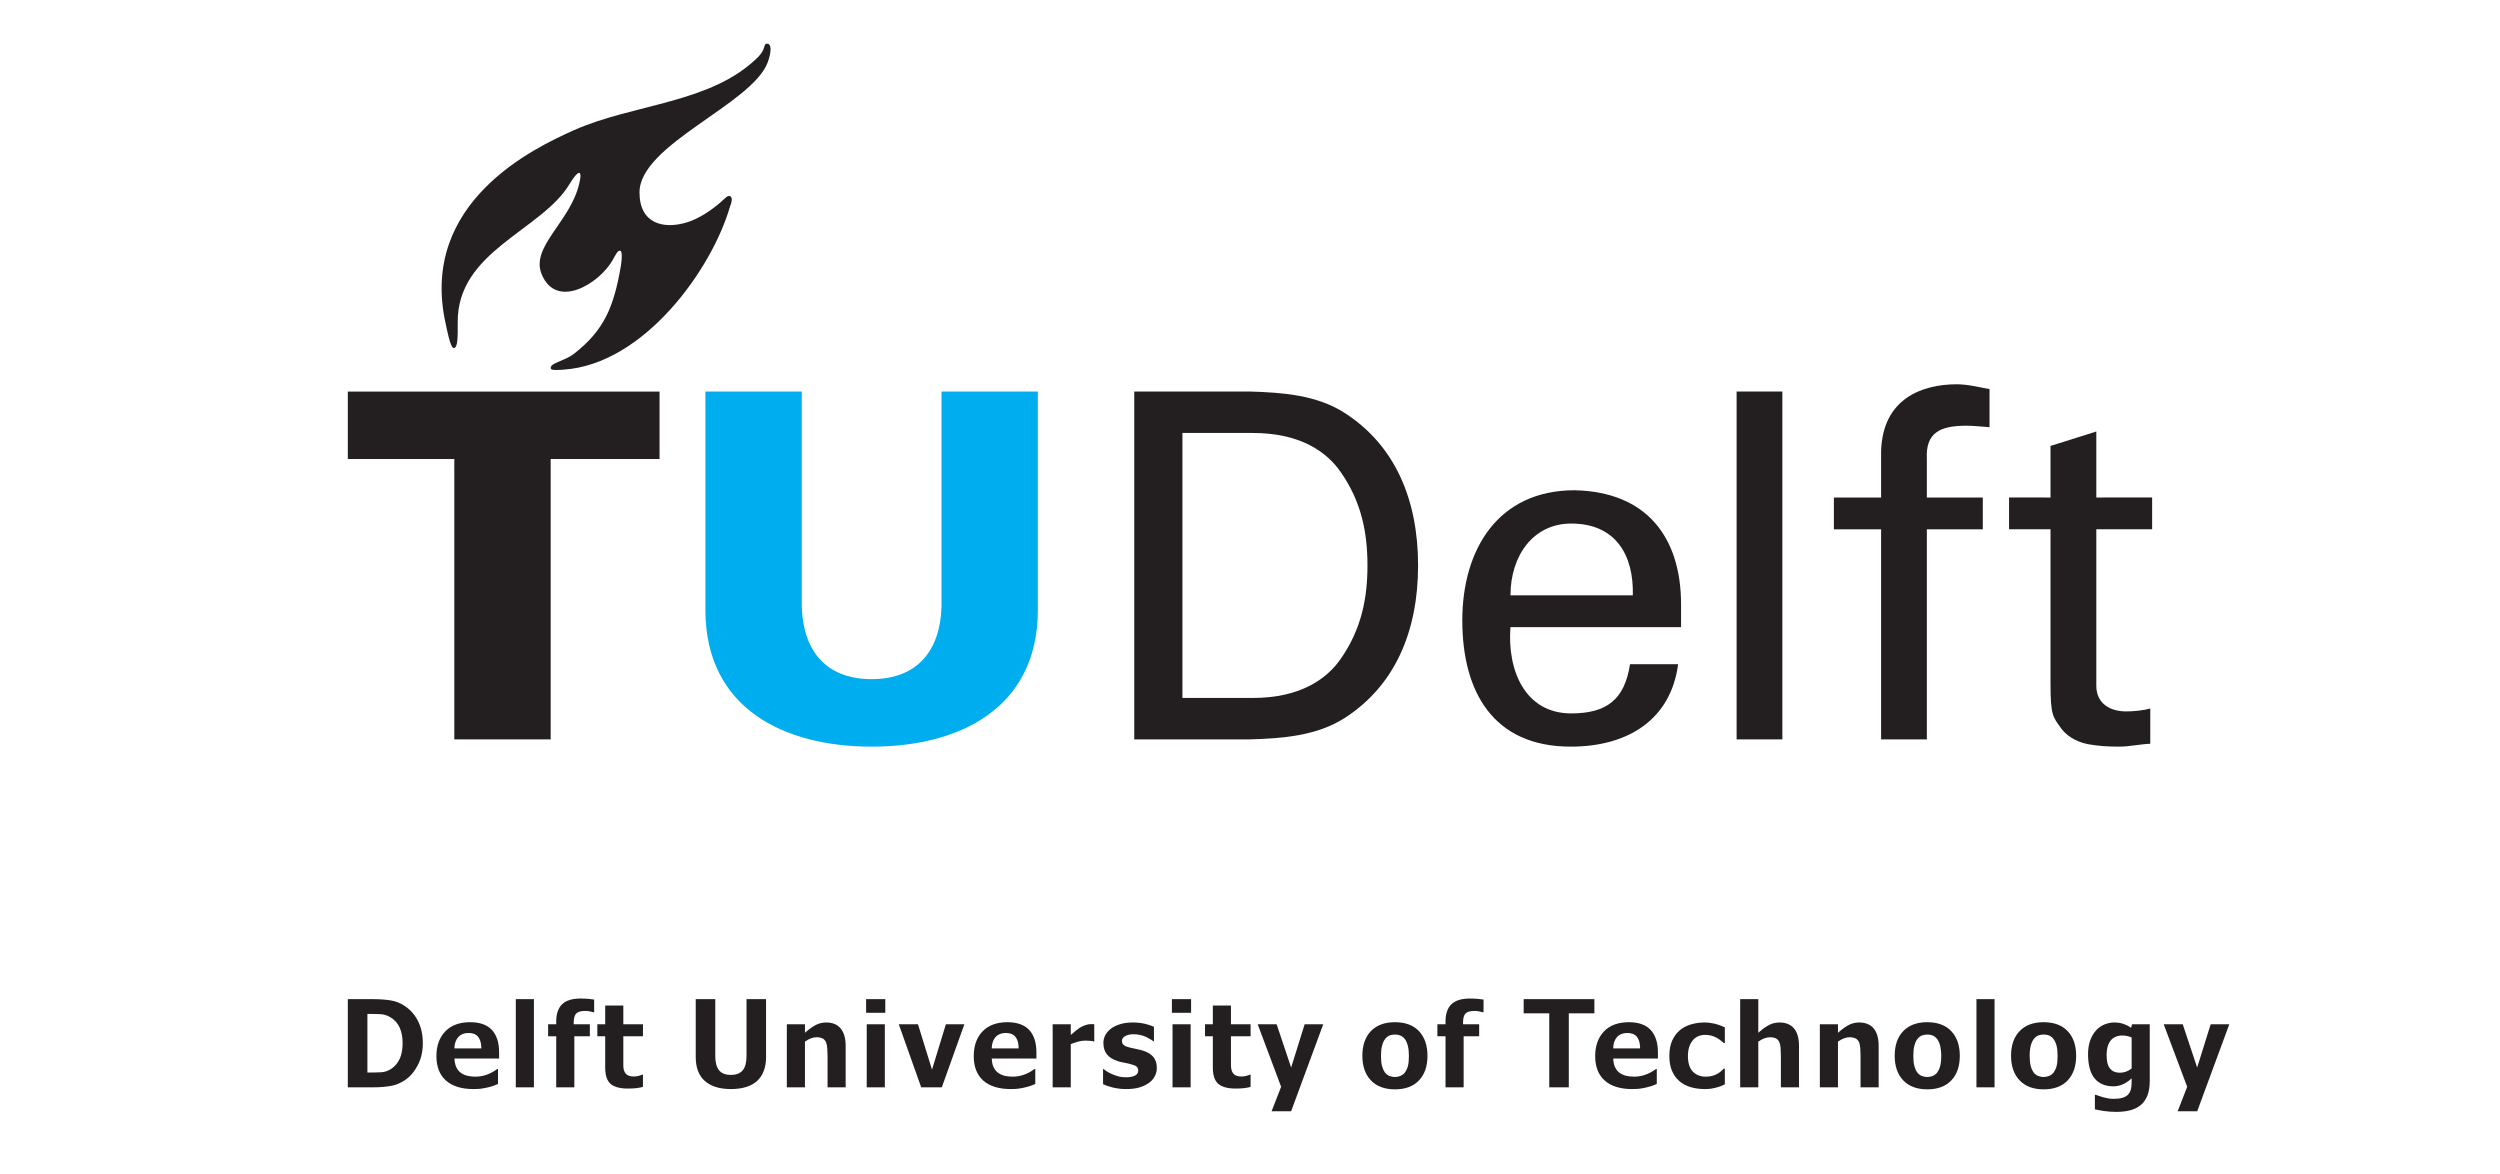
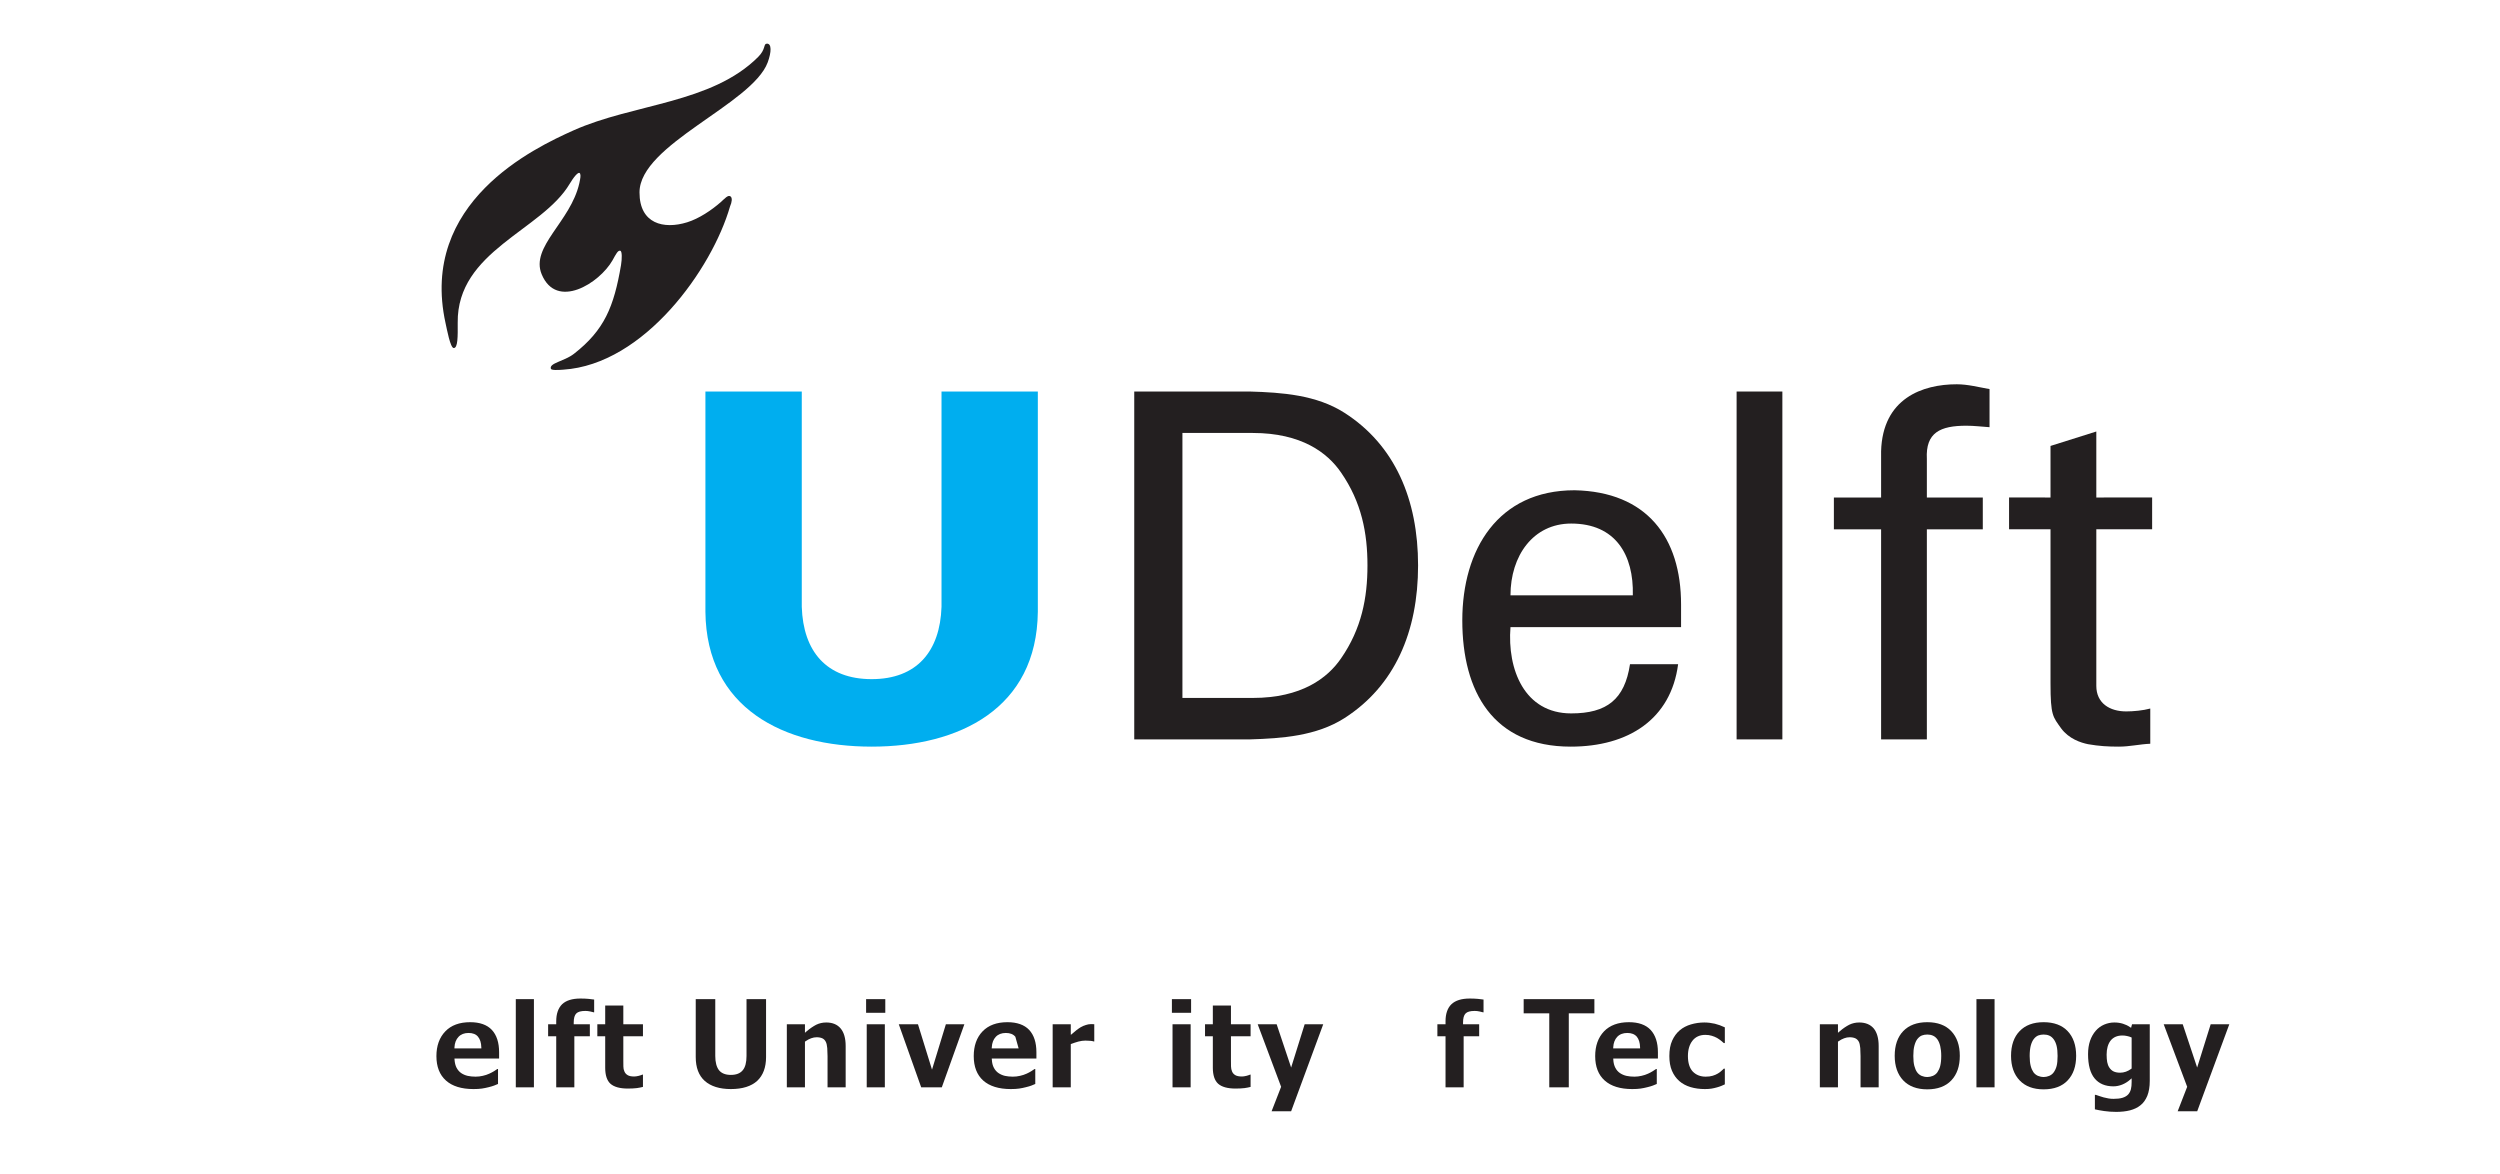
<svg xmlns="http://www.w3.org/2000/svg" width="172.48pt" height="80.98pt" viewBox="0 0 172.48 80.98" version="1.1">
  <g id="surface1">
    <path style=" stroke:none;fill-rule:nonzero;fill:rgb(0%,68.199%,93.7%);fill-opacity:1;" d="M 64.957 27.012 L 64.957 41.871 C 64.855 44.93 63.258 46.855 60.137 46.855 C 57.012 46.855 55.414 44.93 55.316 41.871 L 55.316 27.012 L 48.668 27.012 L 48.668 42.203 C 48.734 48.883 54.086 51.512 60.137 51.512 C 66.184 51.512 71.535 48.883 71.602 42.203 L 71.602 27.012 L 64.957 27.012 " />
    <path style=" stroke:none;fill-rule:evenodd;fill:rgb(13.699%,12.199%,12.5%);fill-opacity:1;" d="M 81.578 29.871 L 86.434 29.871 C 89.789 29.871 91.586 31.234 92.52 32.598 C 93.945 34.656 94.344 36.785 94.344 39.012 C 94.344 41.238 93.945 43.367 92.52 45.426 C 91.586 46.789 89.789 48.152 86.434 48.152 L 81.578 48.152 Z M 78.254 51.012 L 86.234 51.012 C 88.461 50.945 90.82 50.777 92.746 49.551 C 96.238 47.32 97.836 43.566 97.836 39.012 C 97.836 34.457 96.238 30.703 92.746 28.473 C 90.82 27.246 88.461 27.078 86.234 27.012 L 78.254 27.012 L 78.254 51.012 " />
    <path style=" stroke:none;fill-rule:evenodd;fill:rgb(13.699%,12.199%,12.5%);fill-opacity:1;" d="M 115.98 43.266 L 115.98 41.703 C 115.98 37.082 113.617 33.926 108.633 33.824 C 103.348 33.824 100.887 37.914 100.887 42.801 C 100.887 47.723 103.016 51.512 108.367 51.512 C 112.355 51.512 115.281 49.617 115.777 45.824 L 112.457 45.824 C 112.09 48.254 110.859 49.219 108.398 49.219 C 105.176 49.219 103.98 46.191 104.211 43.266 Z M 104.211 41.074 C 104.211 38.348 105.773 36.121 108.398 36.121 C 111.461 36.121 112.723 38.281 112.652 41.074 L 104.211 41.074 " />
    <path style=" stroke:none;fill-rule:nonzero;fill:rgb(13.699%,12.199%,12.5%);fill-opacity:1;" d="M 122.969 51.012 L 122.969 27.012 L 119.812 27.012 L 119.812 51.012 L 122.969 51.012 " />
    <path style=" stroke:none;fill-rule:nonzero;fill:rgb(13.699%,12.199%,12.5%);fill-opacity:1;" d="M 132.938 51.012 L 132.938 36.52 L 136.797 36.52 L 136.797 34.324 L 132.938 34.324 L 132.938 31.664 C 132.84 29.836 133.871 29.371 135.664 29.371 C 136.195 29.371 136.73 29.438 137.262 29.473 L 137.262 26.844 C 136.496 26.711 135.766 26.512 135 26.512 C 132.645 26.512 129.883 27.477 129.781 31.133 L 129.781 34.324 L 126.523 34.324 L 126.523 36.52 L 129.781 36.52 L 129.781 51.012 L 132.938 51.012 " />
    <path style=" stroke:none;fill-rule:nonzero;fill:rgb(13.699%,12.199%,12.5%);fill-opacity:1;" d="M 138.609 34.32 L 138.609 36.516 L 141.469 36.516 L 141.469 47.156 C 141.469 49.383 141.637 49.449 142.199 50.246 C 142.734 50.977 143.562 51.242 144.062 51.344 C 144.828 51.477 145.426 51.512 146.191 51.512 C 146.922 51.512 147.617 51.344 148.352 51.312 L 148.352 48.883 C 147.852 49.02 147.188 49.082 146.688 49.082 C 145.559 49.082 144.629 48.52 144.629 47.32 L 144.629 36.516 L 148.48 36.516 L 148.48 34.32 L 144.629 34.324 L 144.629 29.77 L 141.469 30.766 L 141.469 34.324 L 138.609 34.32 " />
-     <path style=" stroke:none;fill-rule:nonzero;fill:rgb(13.699%,12.199%,12.5%);fill-opacity:1;" d="M 31.344 51.012 L 37.992 51.012 L 37.992 31.668 L 45.504 31.668 L 45.504 27.016 L 23.996 27.016 L 23.996 31.668 L 31.344 31.668 L 31.344 51.012 " />
    <path style=" stroke:none;fill-rule:nonzero;fill:rgb(13.699%,12.199%,12.5%);fill-opacity:1;" d="M 47.41 15.336 C 45.789 15.84 44.117 15.441 44.121 13.273 C 44.125 9.965 51.887 7.195 52.965 4.305 C 53.23 3.586 53.246 2.992 52.902 3.012 C 52.656 3.027 52.852 3.387 52.305 3.93 C 49.09 7.148 43.703 7.145 39.566 8.996 C 36.855 10.211 28.91 13.953 30.738 22.289 C 30.828 22.688 31.066 24.012 31.305 24.012 C 31.59 24.012 31.586 23.223 31.578 22.266 C 31.516 17.301 37.398 15.914 39.309 12.672 C 39.539 12.285 39.934 11.738 40.027 11.992 C 40.074 12.113 40.043 12.297 39.969 12.641 C 39.367 15.305 36.582 17.016 37.371 18.922 C 38.395 21.395 41.352 19.551 42.258 17.961 C 42.5 17.523 42.637 17.246 42.801 17.301 C 42.922 17.344 42.918 17.844 42.844 18.297 C 42.355 21.168 41.695 22.777 39.598 24.41 C 38.926 24.934 37.867 25.043 38.008 25.445 C 38.043 25.551 38.496 25.535 38.859 25.504 C 44.453 25.141 49.129 18.551 50.367 14.242 C 50.5 13.941 50.535 13.656 50.402 13.551 C 50.23 13.418 49.984 13.719 49.734 13.938 C 49.098 14.5 48.219 15.086 47.41 15.336 " />
-     <path style=" stroke:none;fill-rule:nonzero;fill:rgb(13.699%,12.199%,12.5%);fill-opacity:1;" d="M 23.996 68.934 C 23.996 69.086 23.996 74.863 23.996 75.016 C 24.137 75.016 25.789 75.016 25.789 75.016 C 26.195 75.016 26.582 74.984 26.938 74.926 C 27.289 74.867 27.621 74.734 27.922 74.531 C 28.281 74.293 28.582 73.949 28.816 73.504 C 29.051 73.059 29.172 72.547 29.172 71.98 C 29.172 71.395 29.059 70.875 28.84 70.445 C 28.621 70.012 28.316 69.664 27.938 69.414 C 27.629 69.203 27.289 69.07 26.938 69.016 C 26.578 68.961 26.184 68.934 25.773 68.934 C 25.773 68.934 24.137 68.934 23.996 68.934 Z M 25.348 73.918 L 25.348 69.953 L 25.449 69.953 C 25.758 69.953 26.027 69.957 26.25 69.969 C 26.48 69.98 26.707 70.051 26.918 70.172 C 27.211 70.344 27.43 70.582 27.57 70.887 C 27.707 71.188 27.777 71.551 27.777 71.969 C 27.777 72.387 27.711 72.75 27.582 73.043 C 27.445 73.336 27.25 73.57 26.992 73.742 C 26.777 73.883 26.543 73.965 26.301 73.977 C 26.074 73.988 25.785 73.996 25.449 73.996 L 25.348 73.996 L 25.348 73.918 " />
    <path style=" stroke:none;fill-rule:nonzero;fill:rgb(13.699%,12.199%,12.5%);fill-opacity:1;" d="M 30.723 71.156 C 30.316 71.578 30.109 72.152 30.109 72.863 C 30.109 73.59 30.328 74.156 30.766 74.547 C 31.199 74.938 31.84 75.137 32.668 75.137 C 32.895 75.137 33.09 75.125 33.246 75.102 C 33.402 75.078 33.559 75.047 33.711 75.008 C 33.871 74.969 34 74.93 34.09 74.895 C 34.09 74.895 34.289 74.812 34.359 74.785 C 34.359 74.699 34.359 73.879 34.359 73.754 C 34.332 73.754 34.32 73.754 34.309 73.754 C 34.27 73.777 34.086 73.902 34.086 73.902 C 33.984 73.965 33.875 74.02 33.758 74.074 C 33.621 74.137 33.473 74.188 33.309 74.223 C 33.148 74.262 32.98 74.281 32.812 74.281 C 32.617 74.281 32.434 74.262 32.27 74.227 C 32.098 74.188 31.949 74.121 31.82 74.035 C 31.688 73.945 31.582 73.82 31.5 73.668 C 31.422 73.52 31.375 73.328 31.359 73.109 L 31.355 73.031 C 31.355 73.031 34.293 73.031 34.434 73.031 C 34.434 72.922 34.434 72.598 34.434 72.598 C 34.434 71.93 34.266 71.41 33.934 71.055 C 33.605 70.703 33.102 70.523 32.438 70.523 C 31.703 70.523 31.125 70.734 30.723 71.156 Z M 32.328 71.266 C 32.617 71.266 32.84 71.352 32.98 71.527 C 33.121 71.695 33.199 71.941 33.207 72.254 L 33.211 72.332 L 31.352 72.332 L 31.355 72.25 C 31.371 71.953 31.465 71.711 31.633 71.535 C 31.801 71.355 32.035 71.266 32.328 71.266 " />
    <path style=" stroke:none;fill-rule:nonzero;fill:rgb(13.699%,12.199%,12.5%);fill-opacity:1;" d="M 35.586 68.934 C 35.586 69.078 35.586 74.871 35.586 75.016 C 35.715 75.016 36.711 75.016 36.836 75.016 C 36.836 74.871 36.836 69.078 36.836 68.934 C 36.711 68.934 35.715 68.934 35.586 68.934 " />
    <path style=" stroke:none;fill-rule:nonzero;fill:rgb(13.699%,12.199%,12.5%);fill-opacity:1;" d="M 38.785 69.281 C 38.516 69.543 38.375 69.941 38.375 70.465 L 38.375 70.664 C 38.375 70.664 37.926 70.664 37.816 70.664 C 37.816 70.781 37.816 71.379 37.816 71.496 C 37.926 71.496 38.375 71.496 38.375 71.496 C 38.375 71.496 38.375 74.871 38.375 75.016 C 38.504 75.016 39.5 75.016 39.625 75.016 C 39.625 74.871 39.625 71.496 39.625 71.496 C 39.625 71.496 40.566 71.496 40.695 71.496 C 40.695 71.379 40.695 70.781 40.695 70.664 C 40.566 70.664 39.582 70.664 39.582 70.664 L 39.582 70.555 C 39.582 70.246 39.641 70.039 39.758 69.922 C 39.879 69.801 40.082 69.746 40.391 69.746 C 40.496 69.746 40.609 69.758 40.727 69.785 C 40.727 69.785 40.918 69.832 40.969 69.844 C 40.973 69.844 40.984 69.844 40.992 69.844 C 40.992 69.723 40.992 69.066 40.992 68.961 C 40.883 68.941 40.754 68.926 40.605 68.914 C 40.434 68.898 40.242 68.891 40.043 68.891 C 39.48 68.891 39.059 69.023 38.785 69.281 " />
    <path style=" stroke:none;fill-rule:nonzero;fill:rgb(13.699%,12.199%,12.5%);fill-opacity:1;" d="M 41.754 69.375 C 41.754 69.508 41.754 70.664 41.754 70.664 C 41.754 70.664 41.324 70.664 41.211 70.664 C 41.211 70.781 41.211 71.379 41.211 71.496 C 41.324 71.496 41.754 71.496 41.754 71.496 L 41.754 73.672 C 41.754 74.18 41.875 74.551 42.117 74.77 C 42.363 74.988 42.766 75.102 43.316 75.102 C 43.562 75.102 43.77 75.09 43.938 75.07 C 44.086 75.051 44.223 75.02 44.359 74.988 C 44.359 74.887 44.359 74.258 44.359 74.137 C 44.344 74.137 44.332 74.137 44.328 74.137 C 44.27 74.164 44.191 74.191 44.074 74.223 C 43.945 74.254 43.844 74.27 43.762 74.27 C 43.562 74.27 43.414 74.242 43.309 74.18 C 43.199 74.117 43.121 74.027 43.078 73.918 C 43.031 73.82 43.008 73.703 43.008 73.578 L 43.004 73.164 L 43.004 71.496 C 43.004 71.496 44.223 71.496 44.359 71.496 C 44.359 71.379 44.359 70.781 44.359 70.664 C 44.223 70.664 43.004 70.664 43.004 70.664 C 43.004 70.664 43.004 69.508 43.004 69.375 C 42.875 69.375 41.879 69.375 41.754 69.375 " />
    <path style=" stroke:none;fill-rule:nonzero;fill:rgb(13.699%,12.199%,12.5%);fill-opacity:1;" d="M 51.504 68.934 C 51.504 69.078 51.504 72.852 51.504 72.852 C 51.504 73.301 51.418 73.633 51.242 73.84 C 51.066 74.055 50.793 74.16 50.422 74.16 C 50.047 74.16 49.77 74.047 49.598 73.828 C 49.434 73.609 49.348 73.285 49.348 72.852 C 49.348 72.852 49.348 69.078 49.348 68.934 C 49.219 68.934 48.129 68.934 48 68.934 C 48 69.078 48 72.934 48 72.934 C 48 73.652 48.207 74.203 48.621 74.574 C 49.039 74.945 49.645 75.137 50.422 75.137 C 51.227 75.137 51.84 74.941 52.246 74.566 C 52.648 74.188 52.852 73.637 52.852 72.93 C 52.852 72.93 52.852 69.078 52.852 68.934 C 52.727 68.934 51.633 68.934 51.504 68.934 " />
    <path style=" stroke:none;fill-rule:nonzero;fill:rgb(13.699%,12.199%,12.5%);fill-opacity:1;" d="M 56.312 70.699 C 56.102 70.809 55.883 70.957 55.656 71.148 L 55.535 71.254 C 55.535 71.254 55.535 70.773 55.535 70.664 C 55.406 70.664 54.41 70.664 54.285 70.664 C 54.285 70.809 54.285 74.871 54.285 75.016 C 54.41 75.016 55.406 75.016 55.535 75.016 C 55.535 74.871 55.535 71.867 55.535 71.867 L 55.566 71.844 C 55.707 71.746 55.84 71.676 55.961 71.633 C 56.09 71.586 56.215 71.562 56.34 71.562 C 56.504 71.562 56.637 71.59 56.738 71.637 C 56.844 71.688 56.926 71.773 56.98 71.891 C 57.027 71.984 57.055 72.125 57.074 72.312 C 57.086 72.496 57.094 72.68 57.094 72.863 C 57.094 72.863 57.094 74.875 57.094 75.016 C 57.223 75.016 58.219 75.016 58.344 75.016 C 58.344 74.871 58.344 72.164 58.344 72.164 C 58.344 71.633 58.227 71.227 57.996 70.953 C 57.77 70.684 57.438 70.543 57.004 70.543 C 56.75 70.543 56.52 70.598 56.312 70.699 " />
    <path style=" stroke:none;fill-rule:nonzero;fill:rgb(13.699%,12.199%,12.5%);fill-opacity:1;" d="M 59.754 68.934 C 59.754 69.055 59.754 69.758 59.754 69.875 C 59.879 69.875 60.953 69.875 61.078 69.875 C 61.078 69.758 61.078 69.055 61.078 68.934 C 60.953 68.934 59.879 68.934 59.754 68.934 Z M 59.797 70.664 C 59.797 70.809 59.797 74.871 59.797 75.016 C 59.922 75.016 60.918 75.016 61.047 75.016 C 61.047 74.871 61.047 70.809 61.047 70.664 C 60.918 70.664 59.922 70.664 59.797 70.664 " />
    <path style=" stroke:none;fill-rule:nonzero;fill:rgb(13.699%,12.199%,12.5%);fill-opacity:1;" d="M 65.258 70.664 C 65.227 70.77 64.301 73.797 64.301 73.797 C 64.301 73.797 63.363 70.77 63.332 70.664 C 63.238 70.664 62.184 70.664 62.008 70.664 C 62.074 70.855 63.52 74.918 63.555 75.016 C 63.648 75.016 64.883 75.016 64.977 75.016 C 65.012 74.918 66.469 70.855 66.535 70.664 C 66.359 70.664 65.352 70.664 65.258 70.664 " />
-     <path style=" stroke:none;fill-rule:nonzero;fill:rgb(13.699%,12.199%,12.5%);fill-opacity:1;" d="M 67.789 71.156 C 67.383 71.578 67.18 72.152 67.18 72.863 C 67.18 73.59 67.398 74.156 67.832 74.547 C 68.27 74.938 68.91 75.137 69.734 75.137 C 69.965 75.137 70.156 75.125 70.316 75.102 C 70.473 75.078 70.629 75.047 70.777 75.008 C 70.941 74.969 71.07 74.93 71.16 74.895 C 71.16 74.895 71.359 74.812 71.426 74.785 C 71.426 74.699 71.426 73.879 71.426 73.754 C 71.402 73.754 71.391 73.754 71.375 73.754 C 71.34 73.777 71.152 73.902 71.152 73.902 C 71.055 73.965 70.945 74.02 70.828 74.074 C 70.691 74.137 70.539 74.188 70.379 74.223 C 70.215 74.262 70.047 74.281 69.879 74.281 C 69.684 74.281 69.504 74.262 69.336 74.227 C 69.168 74.188 69.02 74.121 68.891 74.035 C 68.758 73.945 68.648 73.82 68.57 73.668 C 68.488 73.52 68.441 73.328 68.43 73.109 L 68.422 73.031 C 68.422 73.031 71.359 73.031 71.504 73.031 C 71.504 72.922 71.504 72.598 71.504 72.598 C 71.504 71.93 71.336 71.41 71.004 71.055 C 70.672 70.703 70.168 70.523 69.504 70.523 C 68.773 70.523 68.195 70.734 67.789 71.156 Z M 69.398 71.266 C 69.688 71.266 69.906 71.352 70.051 71.527 C 70.191 71.695 70.27 71.941 70.277 72.254 L 70.277 72.332 L 68.418 72.332 L 68.426 72.25 C 68.441 71.953 68.535 71.711 68.699 71.535 C 68.867 71.355 69.102 71.266 69.398 71.266 " />
+     <path style=" stroke:none;fill-rule:nonzero;fill:rgb(13.699%,12.199%,12.5%);fill-opacity:1;" d="M 67.789 71.156 C 67.383 71.578 67.18 72.152 67.18 72.863 C 67.18 73.59 67.398 74.156 67.832 74.547 C 68.27 74.938 68.91 75.137 69.734 75.137 C 69.965 75.137 70.156 75.125 70.316 75.102 C 70.473 75.078 70.629 75.047 70.777 75.008 C 70.941 74.969 71.07 74.93 71.16 74.895 C 71.16 74.895 71.359 74.812 71.426 74.785 C 71.426 74.699 71.426 73.879 71.426 73.754 C 71.402 73.754 71.391 73.754 71.375 73.754 C 71.34 73.777 71.152 73.902 71.152 73.902 C 71.055 73.965 70.945 74.02 70.828 74.074 C 70.691 74.137 70.539 74.188 70.379 74.223 C 70.215 74.262 70.047 74.281 69.879 74.281 C 69.684 74.281 69.504 74.262 69.336 74.227 C 69.168 74.188 69.02 74.121 68.891 74.035 C 68.758 73.945 68.648 73.82 68.57 73.668 C 68.488 73.52 68.441 73.328 68.43 73.109 L 68.422 73.031 C 68.422 73.031 71.359 73.031 71.504 73.031 C 71.504 72.922 71.504 72.598 71.504 72.598 C 71.504 71.93 71.336 71.41 71.004 71.055 C 70.672 70.703 70.168 70.523 69.504 70.523 C 68.773 70.523 68.195 70.734 67.789 71.156 Z M 69.398 71.266 C 69.688 71.266 69.906 71.352 70.051 71.527 L 70.277 72.332 L 68.418 72.332 L 68.426 72.25 C 68.441 71.953 68.535 71.711 68.699 71.535 C 68.867 71.355 69.102 71.266 69.398 71.266 " />
    <path style=" stroke:none;fill-rule:nonzero;fill:rgb(13.699%,12.199%,12.5%);fill-opacity:1;" d="M 74.906 70.719 C 74.777 70.758 74.664 70.809 74.566 70.867 C 74.477 70.922 74.375 70.988 74.262 71.078 L 73.879 71.398 L 73.875 71.238 C 73.875 71.238 73.875 70.781 73.875 70.664 C 73.746 70.664 72.754 70.664 72.625 70.664 C 72.625 70.809 72.625 74.871 72.625 75.016 C 72.754 75.016 73.746 75.016 73.875 75.016 C 73.875 74.871 73.875 72.035 73.875 72.035 L 73.922 72.016 C 74.078 71.957 74.238 71.906 74.402 71.859 C 74.57 71.816 74.73 71.793 74.887 71.793 L 75.227 71.809 C 75.328 71.816 75.402 71.832 75.461 71.852 C 75.469 71.852 75.48 71.852 75.496 71.852 C 75.496 71.723 75.496 70.781 75.496 70.664 C 75.457 70.66 75.414 70.66 75.414 70.66 L 75.266 70.656 C 75.156 70.656 75.031 70.676 74.906 70.719 " />
-     <path style=" stroke:none;fill-rule:nonzero;fill:rgb(13.699%,12.199%,12.5%);fill-opacity:1;" d="M 77.281 70.66 C 77.027 70.738 76.812 70.844 76.641 70.973 C 76.473 71.105 76.34 71.254 76.254 71.422 C 76.168 71.59 76.125 71.766 76.125 71.953 C 76.125 72.285 76.211 72.551 76.375 72.754 C 76.539 72.953 76.797 73.109 77.133 73.215 C 77.254 73.254 77.398 73.289 77.555 73.316 L 77.965 73.406 C 78.176 73.457 78.316 73.512 78.395 73.57 C 78.484 73.641 78.527 73.738 78.527 73.867 C 78.527 73.98 78.48 74.137 78.258 74.227 C 78.098 74.293 77.91 74.324 77.707 74.324 C 77.508 74.324 77.32 74.305 77.152 74.258 C 76.984 74.211 76.832 74.156 76.695 74.094 C 76.543 74.027 76.418 73.961 76.328 73.895 C 76.328 73.895 76.152 73.766 76.121 73.742 C 76.113 73.742 76.109 73.742 76.102 73.742 C 76.102 73.867 76.102 74.715 76.102 74.801 C 76.285 74.887 76.508 74.965 76.777 75.031 C 77.066 75.098 77.379 75.137 77.699 75.137 C 78.055 75.137 78.363 75.098 78.617 75.023 C 78.867 74.949 79.09 74.84 79.273 74.707 C 79.445 74.582 79.578 74.43 79.672 74.25 C 79.766 74.07 79.812 73.879 79.812 73.684 C 79.812 73.367 79.734 73.113 79.578 72.93 C 79.422 72.738 79.188 72.594 78.879 72.492 C 78.738 72.445 78.59 72.41 78.441 72.383 L 78.023 72.293 C 77.777 72.234 77.617 72.176 77.539 72.105 C 77.453 72.035 77.406 71.934 77.406 71.809 C 77.406 71.664 77.492 71.551 77.66 71.465 C 77.809 71.391 77.992 71.355 78.207 71.355 C 78.363 71.355 78.52 71.371 78.668 71.406 C 78.82 71.445 78.957 71.488 79.078 71.543 C 79.176 71.59 79.281 71.648 79.387 71.711 C 79.387 71.711 79.539 71.812 79.598 71.852 C 79.602 71.852 79.605 71.852 79.613 71.852 C 79.613 71.727 79.613 70.926 79.613 70.84 C 79.445 70.762 79.242 70.695 79.004 70.637 C 78.742 70.574 78.457 70.543 78.148 70.543 C 77.828 70.543 77.535 70.582 77.281 70.66 " />
    <path style=" stroke:none;fill-rule:nonzero;fill:rgb(13.699%,12.199%,12.5%);fill-opacity:1;" d="M 80.852 68.934 C 80.852 69.055 80.852 69.758 80.852 69.875 C 80.977 69.875 82.051 69.875 82.176 69.875 C 82.176 69.758 82.176 69.055 82.176 68.934 C 82.051 68.934 80.977 68.934 80.852 68.934 Z M 80.895 70.664 C 80.895 70.809 80.895 74.871 80.895 75.016 C 81.023 75.016 82.02 75.016 82.145 75.016 C 82.145 74.871 82.145 70.809 82.145 70.664 C 82.02 70.664 81.023 70.664 80.895 70.664 " />
    <path style=" stroke:none;fill-rule:nonzero;fill:rgb(13.699%,12.199%,12.5%);fill-opacity:1;" d="M 83.676 69.375 C 83.676 69.508 83.676 70.664 83.676 70.664 C 83.676 70.664 83.25 70.664 83.137 70.664 C 83.137 70.781 83.137 71.379 83.137 71.496 C 83.25 71.496 83.676 71.496 83.676 71.496 L 83.676 73.672 C 83.676 74.18 83.801 74.551 84.043 74.77 C 84.289 74.988 84.691 75.102 85.242 75.102 C 85.484 75.102 85.695 75.09 85.863 75.07 C 86.012 75.051 86.152 75.02 86.281 74.988 C 86.281 74.887 86.281 74.258 86.281 74.137 C 86.27 74.137 86.258 74.137 86.254 74.137 C 86.195 74.164 86.117 74.191 86 74.223 C 85.871 74.254 85.77 74.27 85.688 74.27 C 85.488 74.27 85.34 74.242 85.23 74.18 C 85.121 74.117 85.043 74.027 85 73.918 C 84.957 73.82 84.934 73.703 84.93 73.578 L 84.926 73.164 L 84.926 71.496 C 84.926 71.496 86.148 71.496 86.281 71.496 C 86.281 71.379 86.281 70.781 86.281 70.664 C 86.148 70.664 84.926 70.664 84.926 70.664 C 84.926 70.664 84.926 69.508 84.926 69.375 C 84.801 69.375 83.805 69.375 83.676 69.375 " />
    <path style=" stroke:none;fill-rule:nonzero;fill:rgb(13.699%,12.199%,12.5%);fill-opacity:1;" d="M 90.012 70.664 C 89.977 70.766 89.078 73.652 89.078 73.652 C 89.078 73.652 88.109 70.766 88.078 70.664 C 87.984 70.664 86.945 70.664 86.77 70.664 C 86.84 70.859 88.387 74.98 88.387 74.98 C 88.387 74.98 87.801 76.484 87.73 76.668 C 87.914 76.668 88.988 76.668 89.078 76.668 C 89.113 76.574 91.219 70.859 91.293 70.664 C 91.113 70.664 90.102 70.664 90.012 70.664 " />
-     <path style=" stroke:none;fill-rule:nonzero;fill:rgb(13.699%,12.199%,12.5%);fill-opacity:1;" d="M 94.582 71.137 C 94.191 71.543 93.992 72.117 93.992 72.844 C 93.992 73.559 94.191 74.129 94.582 74.539 C 94.973 74.949 95.531 75.156 96.238 75.156 C 96.953 75.156 97.512 74.949 97.898 74.539 C 98.289 74.129 98.484 73.559 98.484 72.844 C 98.484 72.121 98.285 71.551 97.898 71.141 C 97.508 70.73 96.953 70.523 96.238 70.523 C 95.531 70.523 94.973 70.73 94.582 71.137 Z M 95.535 73.973 C 95.461 73.863 95.395 73.719 95.348 73.539 C 95.301 73.363 95.277 73.133 95.277 72.852 C 95.277 72.566 95.301 72.332 95.352 72.145 C 95.402 71.953 95.473 71.797 95.559 71.688 C 95.652 71.566 95.758 71.484 95.871 71.438 C 95.98 71.398 96.105 71.375 96.238 71.375 C 96.383 71.375 96.512 71.398 96.625 71.449 C 96.742 71.496 96.848 71.586 96.938 71.707 C 97.023 71.824 97.086 71.977 97.133 72.164 C 97.18 72.348 97.203 72.578 97.203 72.852 C 97.203 73.141 97.18 73.375 97.137 73.543 C 97.09 73.715 97.023 73.859 96.934 73.984 C 96.855 74.09 96.754 74.172 96.621 74.227 C 96.496 74.277 96.371 74.305 96.254 74.305 C 96.105 74.305 95.969 74.277 95.848 74.227 C 95.723 74.172 95.617 74.086 95.535 73.973 " />
    <path style=" stroke:none;fill-rule:nonzero;fill:rgb(13.699%,12.199%,12.5%);fill-opacity:1;" d="M 100.141 69.281 C 99.867 69.543 99.73 69.941 99.73 70.465 L 99.73 70.664 C 99.73 70.664 99.281 70.664 99.168 70.664 C 99.168 70.781 99.168 71.379 99.168 71.496 C 99.281 71.496 99.73 71.496 99.73 71.496 C 99.73 71.496 99.73 74.871 99.73 75.016 C 99.859 75.016 100.855 75.016 100.98 75.016 C 100.98 74.871 100.98 71.496 100.98 71.496 C 100.98 71.496 101.922 71.496 102.051 71.496 C 102.051 71.379 102.051 70.781 102.051 70.664 C 101.922 70.664 100.938 70.664 100.938 70.664 L 100.938 70.555 C 100.938 70.246 100.996 70.039 101.113 69.922 C 101.23 69.801 101.438 69.746 101.742 69.746 C 101.852 69.746 101.965 69.758 102.082 69.785 C 102.082 69.785 102.273 69.832 102.324 69.844 C 102.328 69.844 102.34 69.844 102.352 69.844 C 102.352 69.723 102.352 69.066 102.352 68.961 C 102.234 68.941 102.109 68.926 101.961 68.914 C 101.789 68.898 101.598 68.891 101.398 68.891 C 100.836 68.891 100.414 69.023 100.141 69.281 " />
    <path style=" stroke:none;fill-rule:nonzero;fill:rgb(13.699%,12.199%,12.5%);fill-opacity:1;" d="M 105.121 68.934 C 105.121 69.055 105.121 69.789 105.121 69.91 C 105.262 69.91 106.887 69.91 106.887 69.91 C 106.887 69.91 106.887 74.867 106.887 75.016 C 107.016 75.016 108.109 75.016 108.234 75.016 C 108.234 74.867 108.234 69.91 108.234 69.91 C 108.234 69.91 109.863 69.91 110 69.91 C 110 69.789 110 69.055 110 68.934 C 109.855 68.934 105.266 68.934 105.121 68.934 " />
    <path style=" stroke:none;fill-rule:nonzero;fill:rgb(13.699%,12.199%,12.5%);fill-opacity:1;" d="M 110.664 71.156 C 110.262 71.578 110.055 72.152 110.055 72.863 C 110.055 73.59 110.273 74.156 110.711 74.547 C 111.145 74.938 111.785 75.137 112.609 75.137 C 112.84 75.137 113.035 75.125 113.191 75.102 C 113.348 75.078 113.504 75.047 113.652 75.008 C 113.816 74.969 113.945 74.93 114.035 74.895 C 114.035 74.895 114.234 74.812 114.305 74.785 C 114.305 74.699 114.305 73.879 114.305 73.754 C 114.277 73.754 114.266 73.754 114.254 73.754 C 114.215 73.777 114.027 73.902 114.027 73.902 C 113.93 73.965 113.82 74.02 113.703 74.074 C 113.566 74.137 113.418 74.188 113.254 74.223 C 113.094 74.262 112.926 74.281 112.758 74.281 C 112.562 74.281 112.379 74.262 112.215 74.227 C 112.043 74.188 111.895 74.121 111.766 74.035 C 111.633 73.945 111.523 73.82 111.445 73.668 C 111.367 73.52 111.316 73.328 111.305 73.109 L 111.301 73.031 C 111.301 73.031 114.238 73.031 114.383 73.031 C 114.383 72.922 114.383 72.598 114.383 72.598 C 114.383 71.93 114.211 71.41 113.879 71.055 C 113.551 70.703 113.047 70.523 112.383 70.523 C 111.648 70.523 111.07 70.734 110.664 71.156 Z M 112.273 71.266 C 112.562 71.266 112.781 71.352 112.93 71.527 C 113.066 71.695 113.145 71.941 113.152 72.254 L 113.152 72.332 L 111.297 72.332 L 111.301 72.25 C 111.316 71.953 111.41 71.711 111.574 71.535 C 111.742 71.355 111.98 71.266 112.273 71.266 " />
    <path style=" stroke:none;fill-rule:nonzero;fill:rgb(13.699%,12.199%,12.5%);fill-opacity:1;" d="M 116.66 70.676 C 116.371 70.762 116.113 70.895 115.898 71.074 C 115.676 71.262 115.496 71.504 115.367 71.793 C 115.234 72.086 115.172 72.441 115.172 72.859 C 115.172 73.25 115.23 73.59 115.352 73.875 C 115.473 74.156 115.641 74.395 115.855 74.582 C 116.07 74.77 116.332 74.91 116.629 75 C 116.93 75.09 117.266 75.137 117.625 75.137 C 117.812 75.137 117.969 75.125 118.082 75.105 C 118.195 75.086 118.32 75.059 118.457 75.02 C 118.562 74.992 118.664 74.957 118.77 74.914 C 118.77 74.914 118.922 74.844 119 74.812 C 119 74.727 119 73.855 119 73.73 C 118.965 73.73 118.945 73.73 118.926 73.73 C 118.891 73.766 118.773 73.875 118.773 73.875 C 118.703 73.941 118.621 74.004 118.523 74.062 C 118.422 74.125 118.301 74.176 118.16 74.219 C 118.02 74.262 117.859 74.281 117.676 74.281 C 117.309 74.281 117.012 74.16 116.785 73.926 C 116.566 73.688 116.453 73.332 116.453 72.859 C 116.453 72.422 116.559 72.066 116.766 71.801 C 116.973 71.535 117.273 71.398 117.652 71.398 C 117.816 71.398 117.969 71.418 118.102 71.461 C 118.234 71.5 118.355 71.551 118.461 71.609 C 118.559 71.668 118.652 71.73 118.734 71.797 C 118.734 71.797 118.887 71.926 118.926 71.961 C 118.941 71.961 118.965 71.961 119 71.961 C 119 71.832 119 70.965 119 70.879 C 118.77 70.77 118.539 70.684 118.312 70.629 C 118.07 70.574 117.824 70.543 117.586 70.543 C 117.266 70.543 116.953 70.59 116.66 70.676 " />
-     <path style=" stroke:none;fill-rule:nonzero;fill:rgb(13.699%,12.199%,12.5%);fill-opacity:1;" d="M 120.059 68.934 C 120.059 69.078 120.059 74.871 120.059 75.016 C 120.184 75.016 121.18 75.016 121.309 75.016 C 121.309 74.871 121.309 71.867 121.309 71.867 L 121.34 71.844 C 121.48 71.746 121.609 71.676 121.734 71.633 C 121.859 71.586 121.988 71.562 122.109 71.562 C 122.273 71.562 122.41 71.59 122.512 71.637 C 122.617 71.688 122.699 71.773 122.758 71.891 C 122.801 71.984 122.828 72.125 122.848 72.312 C 122.859 72.496 122.867 72.68 122.867 72.863 C 122.867 72.863 122.867 74.875 122.867 75.016 C 122.996 75.016 123.992 75.016 124.117 75.016 C 124.117 74.871 124.117 72.164 124.117 72.164 C 124.117 71.633 124.004 71.227 123.77 70.953 C 123.547 70.684 123.211 70.543 122.773 70.543 C 122.523 70.543 122.293 70.598 122.086 70.699 C 121.875 70.809 121.652 70.957 121.43 71.148 L 121.309 71.254 C 121.309 71.254 121.309 69.074 121.309 68.934 C 121.18 68.934 120.184 68.934 120.059 68.934 " />
    <path style=" stroke:none;fill-rule:nonzero;fill:rgb(13.699%,12.199%,12.5%);fill-opacity:1;" d="M 127.582 70.699 C 127.371 70.809 127.148 70.957 126.93 71.148 L 126.805 71.254 C 126.805 71.254 126.805 70.773 126.805 70.664 C 126.676 70.664 125.68 70.664 125.555 70.664 C 125.555 70.809 125.555 74.871 125.555 75.016 C 125.68 75.016 126.676 75.016 126.805 75.016 C 126.805 74.871 126.805 71.867 126.805 71.867 L 126.836 71.844 C 126.977 71.746 127.109 71.676 127.23 71.633 C 127.355 71.586 127.484 71.562 127.609 71.562 C 127.77 71.562 127.906 71.59 128.008 71.637 C 128.113 71.688 128.195 71.773 128.254 71.891 C 128.297 71.984 128.324 72.125 128.344 72.312 C 128.355 72.496 128.363 72.68 128.363 72.863 C 128.363 72.863 128.363 74.875 128.363 75.016 C 128.492 75.016 129.488 75.016 129.613 75.016 C 129.613 74.871 129.613 72.164 129.613 72.164 C 129.613 71.633 129.496 71.227 129.27 70.953 C 129.039 70.684 128.707 70.543 128.27 70.543 C 128.02 70.543 127.789 70.598 127.582 70.699 " />
    <path style=" stroke:none;fill-rule:nonzero;fill:rgb(13.699%,12.199%,12.5%);fill-opacity:1;" d="M 131.309 71.137 C 130.918 71.543 130.719 72.117 130.719 72.844 C 130.719 73.559 130.918 74.129 131.309 74.539 C 131.699 74.949 132.258 75.156 132.965 75.156 C 133.68 75.156 134.238 74.949 134.625 74.539 C 135.016 74.129 135.211 73.559 135.211 72.844 C 135.211 72.121 135.012 71.551 134.621 71.141 C 134.234 70.73 133.676 70.523 132.965 70.523 C 132.258 70.523 131.699 70.73 131.309 71.137 Z M 132.262 73.973 C 132.184 73.863 132.121 73.719 132.074 73.539 C 132.027 73.363 132.004 73.133 132.004 72.852 C 132.004 72.566 132.027 72.332 132.078 72.145 C 132.129 71.953 132.195 71.797 132.281 71.688 C 132.379 71.566 132.48 71.484 132.598 71.438 C 132.707 71.398 132.828 71.375 132.965 71.375 C 133.105 71.375 133.238 71.398 133.352 71.449 C 133.469 71.496 133.574 71.586 133.664 71.707 C 133.746 71.824 133.812 71.977 133.859 72.164 C 133.902 72.348 133.93 72.578 133.93 72.852 C 133.93 73.141 133.902 73.375 133.859 73.543 C 133.816 73.715 133.746 73.859 133.66 73.984 C 133.582 74.09 133.48 74.172 133.352 74.227 C 133.223 74.277 133.098 74.305 132.977 74.305 C 132.828 74.305 132.695 74.277 132.574 74.227 C 132.449 74.172 132.344 74.086 132.262 73.973 " />
    <path style=" stroke:none;fill-rule:nonzero;fill:rgb(13.699%,12.199%,12.5%);fill-opacity:1;" d="M 136.359 68.934 C 136.359 69.078 136.359 74.871 136.359 75.016 C 136.484 75.016 137.48 75.016 137.609 75.016 C 137.609 74.871 137.609 69.078 137.609 68.934 C 137.48 68.934 136.484 68.934 136.359 68.934 " />
    <path style=" stroke:none;fill-rule:nonzero;fill:rgb(13.699%,12.199%,12.5%);fill-opacity:1;" d="M 139.34 71.137 C 138.945 71.543 138.746 72.117 138.746 72.844 C 138.746 73.559 138.945 74.129 139.34 74.539 C 139.73 74.949 140.285 75.156 140.992 75.156 C 141.711 75.156 142.27 74.949 142.652 74.539 C 143.043 74.129 143.238 73.559 143.238 72.844 C 143.238 72.121 143.043 71.551 142.652 71.141 C 142.266 70.73 141.703 70.523 140.992 70.523 C 140.285 70.523 139.73 70.73 139.34 71.137 Z M 140.289 73.973 C 140.215 73.863 140.148 73.719 140.102 73.539 C 140.055 73.363 140.031 73.133 140.031 72.852 C 140.031 72.566 140.059 72.332 140.105 72.145 C 140.156 71.953 140.227 71.797 140.312 71.688 C 140.406 71.566 140.512 71.484 140.625 71.438 C 140.734 71.398 140.859 71.375 140.992 71.375 C 141.137 71.375 141.27 71.398 141.383 71.449 C 141.496 71.496 141.602 71.586 141.691 71.707 C 141.777 71.824 141.844 71.977 141.891 72.164 C 141.934 72.348 141.957 72.578 141.957 72.852 C 141.957 73.141 141.934 73.375 141.891 73.543 C 141.848 73.715 141.777 73.859 141.688 73.984 C 141.613 74.09 141.508 74.172 141.379 74.227 C 141.254 74.277 141.129 74.305 141.008 74.305 C 140.859 74.305 140.727 74.277 140.605 74.227 C 140.48 74.172 140.371 74.086 140.289 73.973 " />
    <path style=" stroke:none;fill-rule:nonzero;fill:rgb(13.699%,12.199%,12.5%);fill-opacity:1;" d="M 145.164 70.691 C 144.941 70.789 144.75 70.93 144.594 71.109 C 144.426 71.301 144.293 71.531 144.199 71.801 C 144.105 72.074 144.059 72.383 144.059 72.727 C 144.059 73.477 144.211 74.043 144.516 74.406 C 144.812 74.766 145.25 74.949 145.805 74.949 C 146.016 74.949 146.219 74.906 146.414 74.828 C 146.613 74.746 146.789 74.637 146.941 74.504 L 147.066 74.395 L 147.066 74.645 C 147.066 74.844 147.051 75.012 147.016 75.145 C 146.98 75.281 146.922 75.402 146.832 75.504 C 146.742 75.605 146.609 75.684 146.438 75.738 C 146.273 75.789 146.066 75.812 145.824 75.812 C 145.707 75.812 145.59 75.805 145.477 75.785 C 145.477 75.785 145.133 75.711 145.133 75.711 C 145.133 75.711 144.844 75.621 144.844 75.621 C 144.844 75.621 144.656 75.559 144.605 75.539 C 144.598 75.539 144.566 75.539 144.531 75.539 C 144.531 75.66 144.531 76.434 144.531 76.535 C 144.715 76.578 144.922 76.617 145.164 76.652 C 145.43 76.691 145.711 76.711 146.004 76.711 C 146.352 76.711 146.672 76.676 146.953 76.605 C 147.23 76.531 147.477 76.418 147.672 76.258 C 147.871 76.105 148.027 75.887 148.145 75.609 C 148.258 75.328 148.316 74.98 148.316 74.574 C 148.316 74.574 148.316 70.809 148.316 70.664 C 148.188 70.664 147.191 70.664 147.094 70.664 C 147.078 70.723 147.027 70.91 147.027 70.91 L 146.941 70.855 C 146.801 70.758 146.641 70.684 146.465 70.629 C 146.289 70.574 146.09 70.543 145.867 70.543 C 145.629 70.543 145.391 70.594 145.164 70.691 Z M 145.531 73.66 C 145.457 73.551 145.406 73.418 145.379 73.273 C 145.355 73.137 145.34 72.961 145.34 72.762 C 145.34 72.355 145.434 72.031 145.609 71.801 C 145.797 71.562 146.07 71.441 146.43 71.441 C 146.535 71.441 146.645 71.453 146.75 71.477 C 146.855 71.5 146.949 71.527 147.023 71.562 L 147.066 71.582 L 147.066 73.719 L 147.035 73.742 C 146.922 73.828 146.797 73.891 146.672 73.938 C 146.539 73.984 146.406 74.008 146.273 74.008 C 146.094 74.008 145.941 73.977 145.824 73.922 C 145.703 73.863 145.605 73.773 145.531 73.66 " />
    <path style=" stroke:none;fill-rule:nonzero;fill:rgb(13.699%,12.199%,12.5%);fill-opacity:1;" d="M 152.52 70.664 C 152.488 70.766 151.586 73.652 151.586 73.652 C 151.586 73.652 150.621 70.766 150.59 70.664 C 150.496 70.664 149.457 70.664 149.277 70.664 C 149.352 70.859 150.898 74.98 150.898 74.98 C 150.898 74.98 150.312 76.484 150.242 76.668 C 150.426 76.668 151.5 76.668 151.59 76.668 C 151.625 76.574 153.73 70.859 153.805 70.664 C 153.625 70.664 152.613 70.664 152.52 70.664 " />
  </g>
</svg>